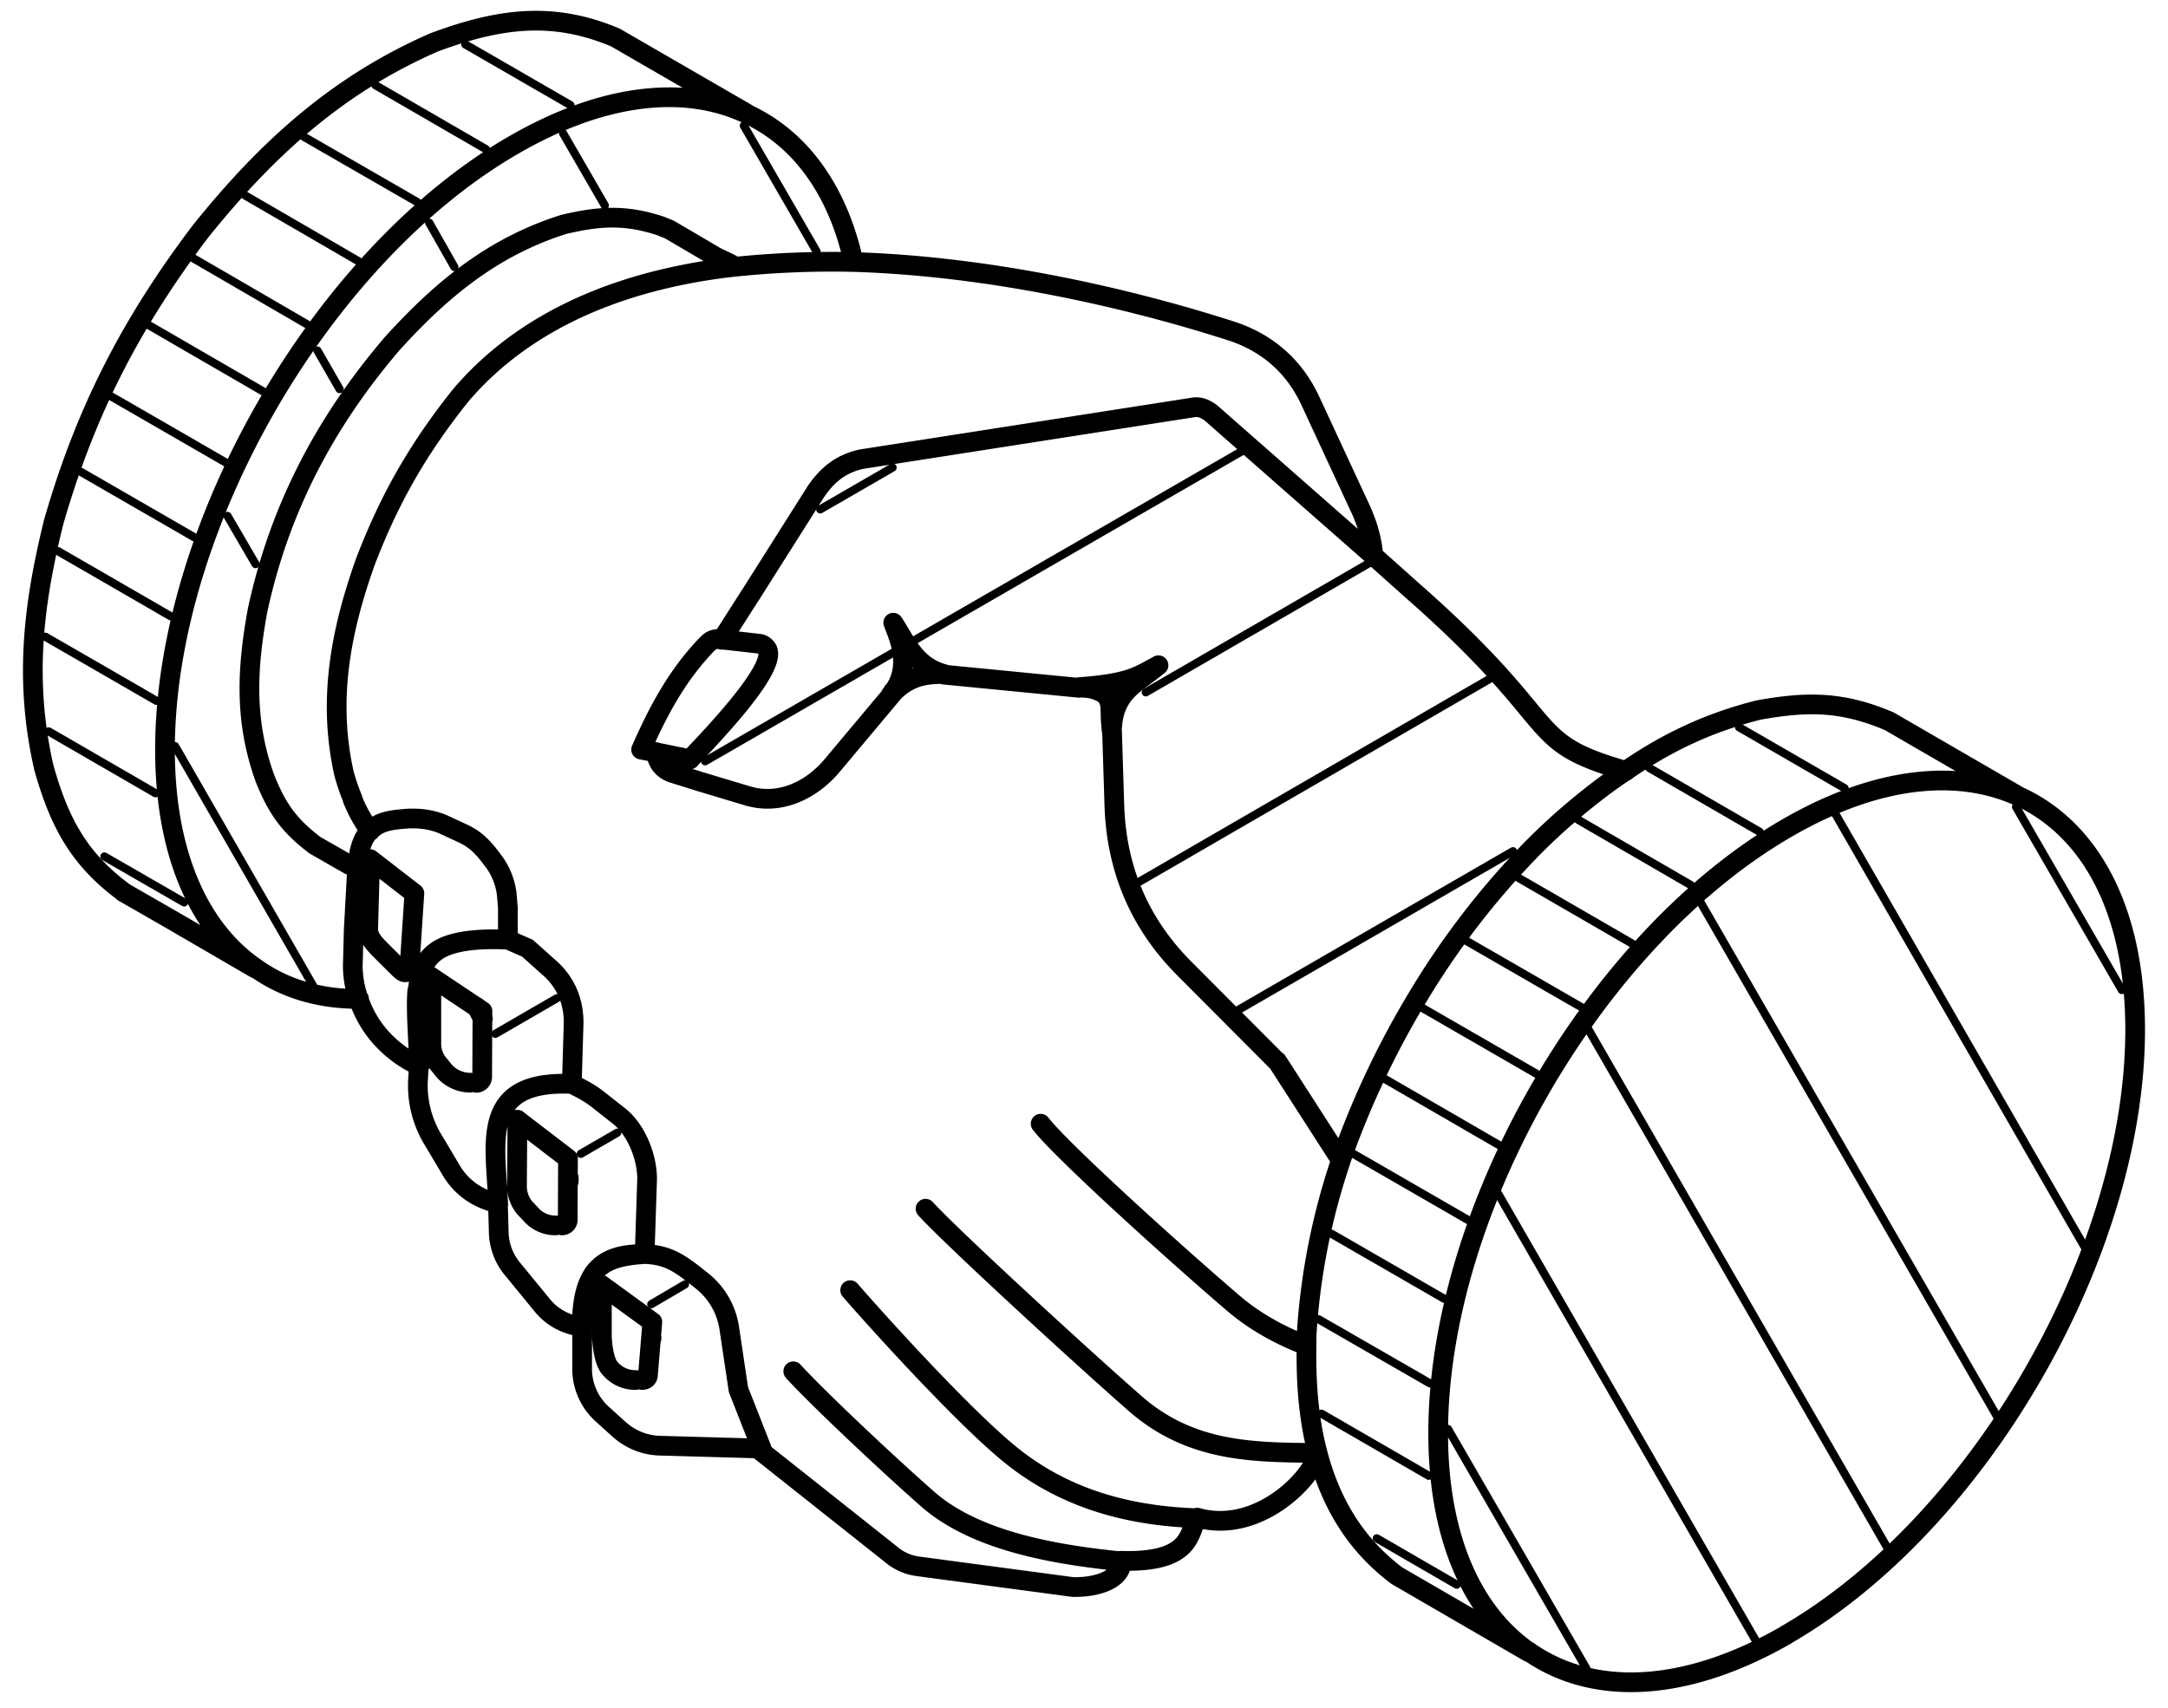
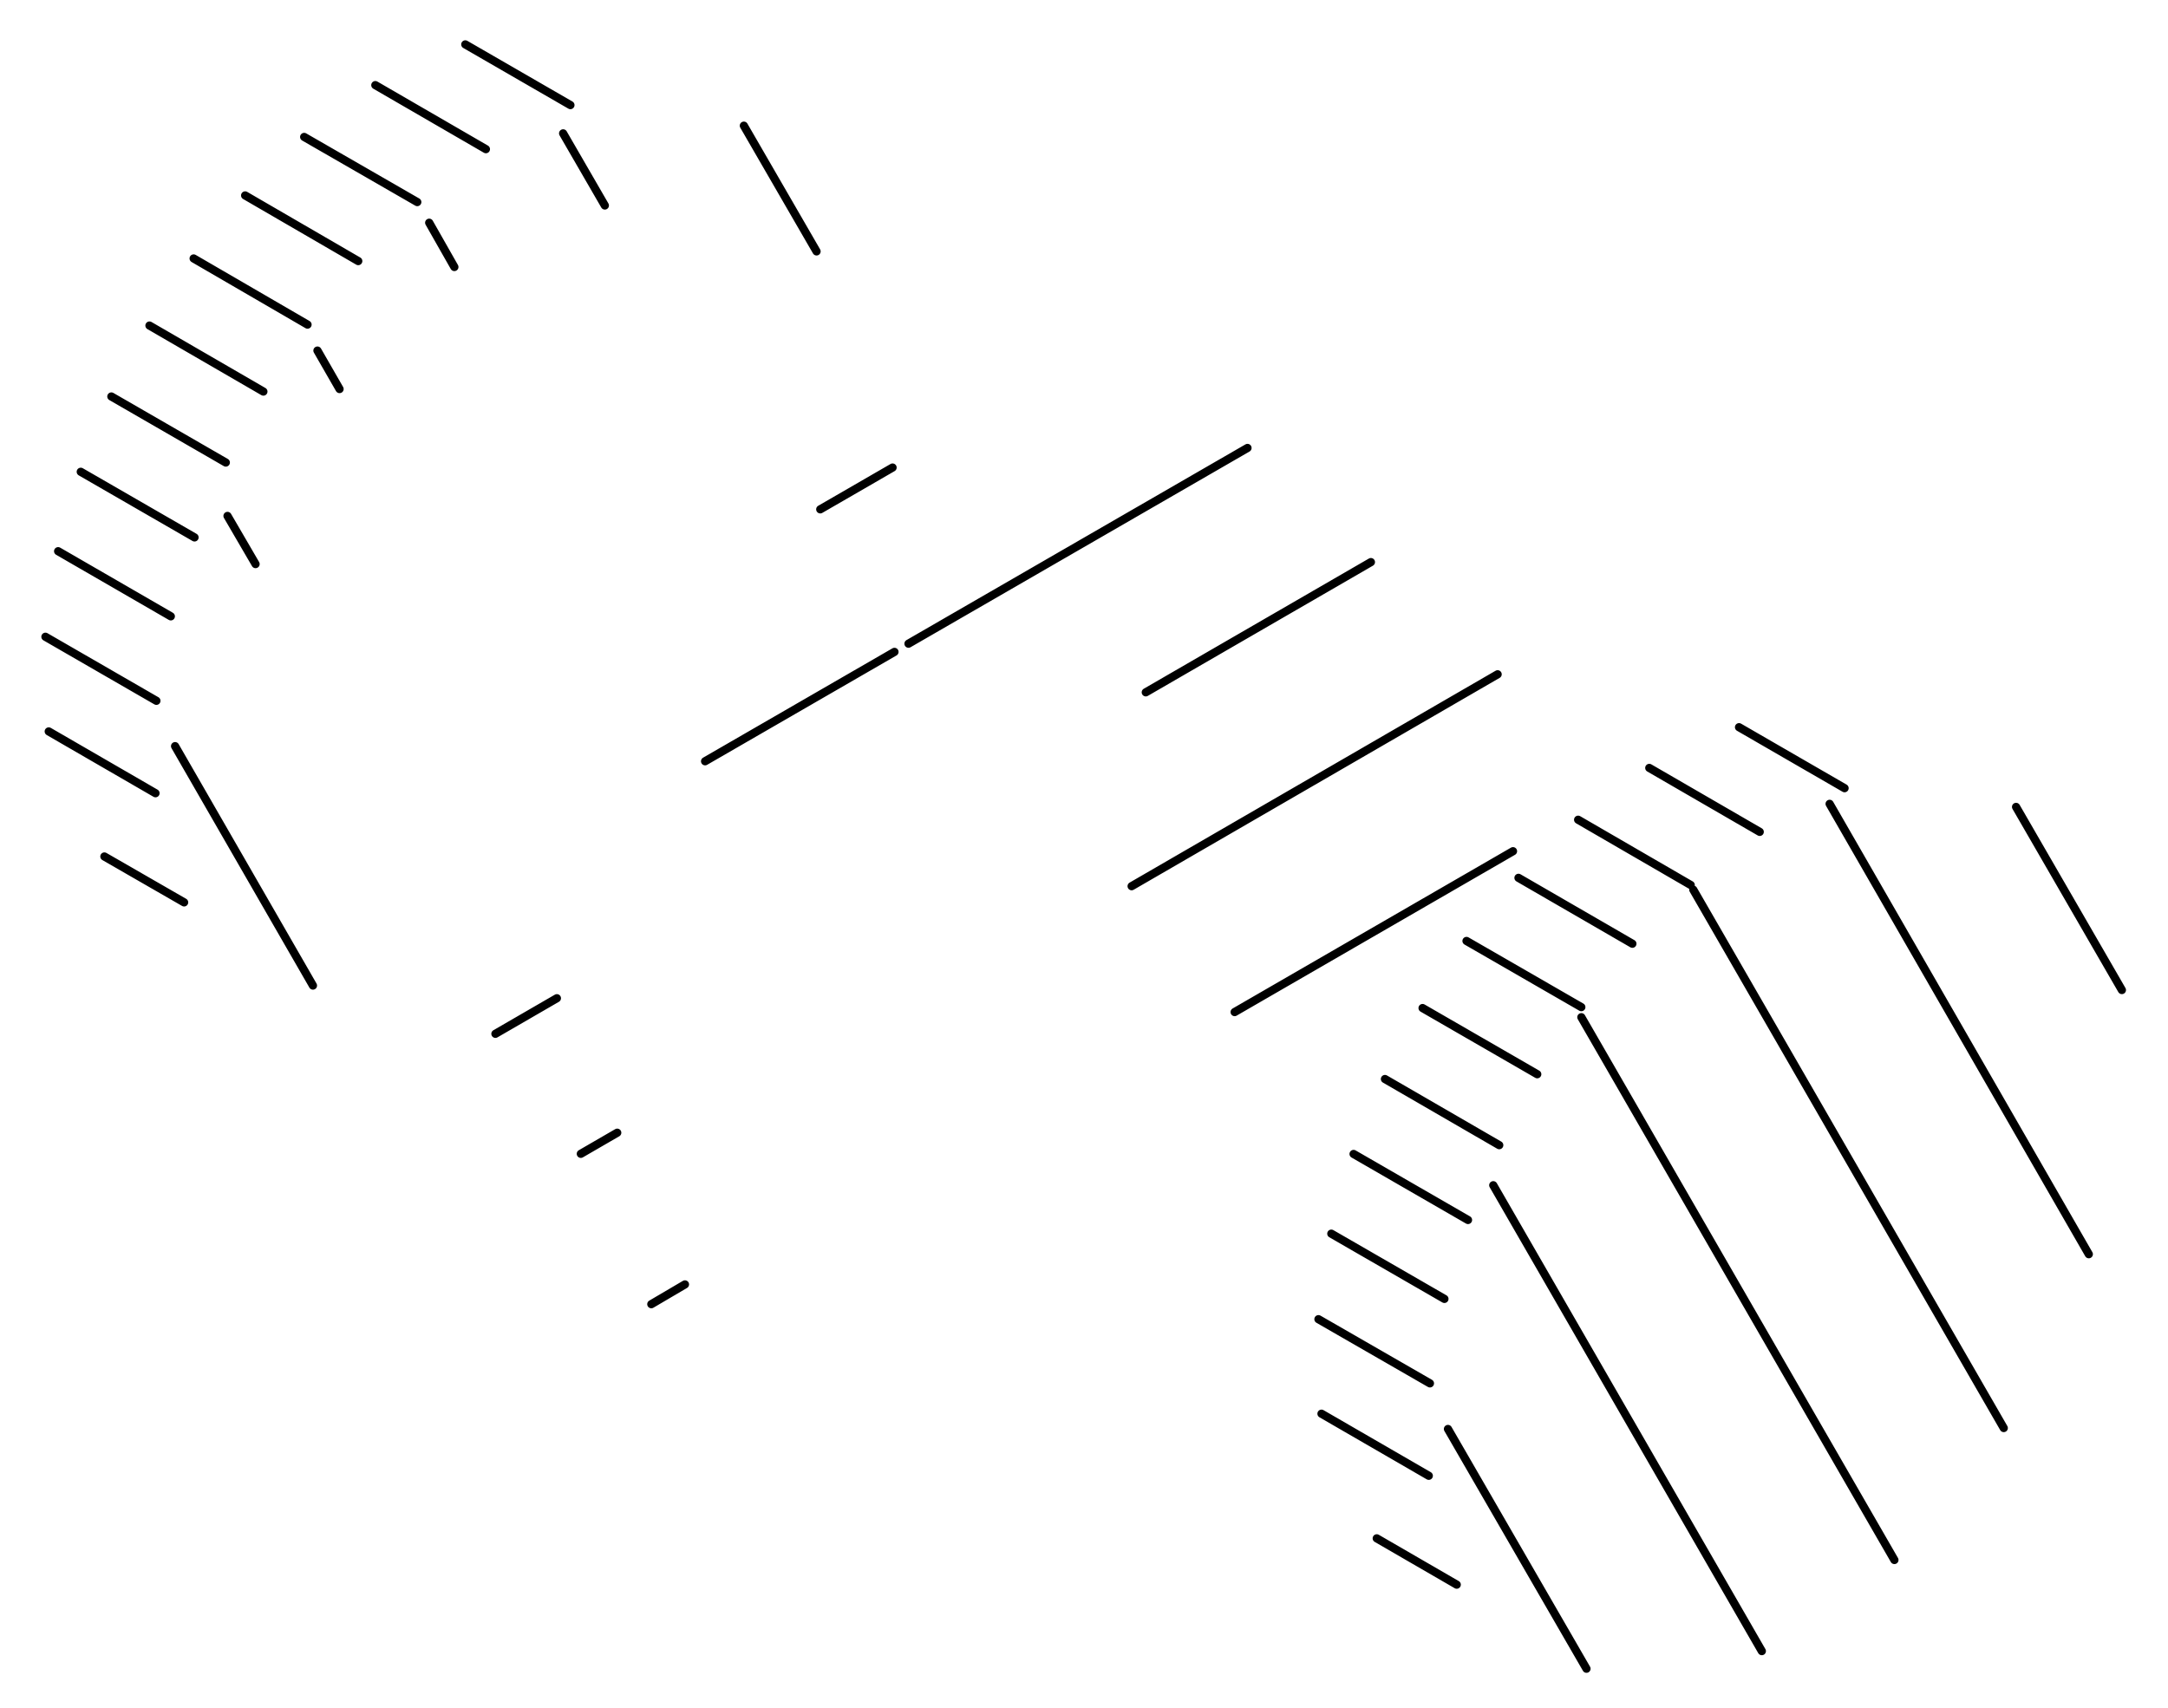
<svg xmlns="http://www.w3.org/2000/svg" width="66" height="52" fill="none">
  <g stroke="#000" stroke-linecap="round">
-     <path d="M27.12 21.153a1.67 1.67 0 00.125-.117l.012-.016c.052-.04.089-.077.13-.109.439-.34.854-.388 1.346-.388-.9-.242-1.174-1.021-1.54-1.562.116.339.544 1.163.1 1.95-.024.036-.048.077-.084.125l-.016.008c-.02.033-.033.073-.073.11zm0 0v.008M3.745 27.15c-1.37-1.022-1.947-2.14-2.41-3.776-.593-2.612-.34-4.89.298-7.474.967-3.372 2.358-6.065 4.475-8.86 2-2.49 4.152-4.461 7.115-5.753C15.16.572 16.8.322 18.74 1.145l3.987 2.306v.012m0 0c-1.879-.88-4.358-.626-7.084.949-5.871 3.384-10.62 11.641-10.62 18.413 0 3.174 1.04 5.463 2.75 6.646.883.63 1.951.953 3.157.945M22.726 3.463c1.6.731 2.765 2.282 3.257 4.506M10.64 26.338l-1.052-.602c-.79-.597-1.157-1.122-1.52-2.03-.629-1.737-.556-3.324-.226-5.125.666-3.089 2.052-5.726 4.096-8.116 1.496-1.652 3.064-2.948 5.217-3.63 1.093-.259 1.883-.307 2.951.044l.278.113 1.416.832c.205.101.403.182.576.29M20 22.91l-.02.04m-.145 17.8v-.013m-2.52-4.769v-.105m21.565-3.549l1.935 3.008s-.008.037-.008.053a20.423 20.423 0 00-1.032 5.298v.286c-.02 1.107.056 2.189.318 3.215l-.008.008v.04c.06.557-1.673 2.544-3.636 1.99-.274.413-.1 1.386-2.334 1.313v.008c.088.412-.464.804-1.448.792l-4.684-.626a1.577 1.577 0 01-.855-.368l-4.068-3.226m.125 0l-.705-1.793-.278-1.861a2.265 2.265 0 00-.819-1.438c-.677-.541-1.016-.8-1.758-.828l.073-2.229c.024-.678-.314-1.55-.855-1.974l-.645-.509c-.274-.21-.5-.323-.79-.468l.053-1.79c.024-.706-.238-1.324-.766-1.772l-.637-.57-.597-.262v-.973l-.024-.29a2.082 2.082 0 00-.448-1.171c-.318-.428-.544-.642-.963-.828l-.496-.23c-.375-.174-.83-.227-1.25-.182-.476.036-.798.121-1.012.367a4.411 4.411 0 01-.532-.957v-.02a6.81 6.81 0 01-.262-.767c-.504-2.241-.105-4.345.653-6.465.742-1.938 1.625-3.464 2.91-5.071 1.488-1.737 3.488-2.815 5.734-3.42a17.38 17.38 0 012.6-.481 28.77 28.77 0 013.608-.145c4.149.125 8.37 1.094 11.474 2.091 1.12.355 1.951 1.086 2.439 2.14l1.548 3.336c.202.456.33.904.367 1.373L36.94 12.64c-.162-.15-.367-.266-.589-.238L26.25 13.978a1.894 1.894 0 00-.39.117c-.44.17-.791.513-1.057.929l-1.935 3.06-.008.009-.887 1.389m-.109-.02c-.141-.009-.238.052-.339.153-.931.969-1.495 2.051-2.007 3.21l.467.089s-.02.024 0 .048c0 .037.008.093.032.142.077.214.23.35.44.428l.85.266 1.424.428c.967.303 1.935-.129 2.592-.904l1.899-2.266m1.52-.512h.008l4.1.4m1.004 1.344l.072 2.293c.077 1.923.778 3.558 2.137 4.919l2.818 2.83M14.7 31.022l-.181-.355M41.81 16.922l1.23 1.098c4.664 4.107 3.277 4.543 6.458 5.455M36.453 46.23c-2.052-.069-4.044-.57-5.757-1.987-1.484-1.223-4.14-4.175-4.814-4.958m14.191 4.958c-1.858-.024-3.793 0-5.507-1.498-1.544-1.349-5.58-5.051-6.39-5.94m3.504-2.588c.629.816 4.015 3.877 5.793 5.403.685.601 1.467 1.034 2.302 1.352m-5.656 6.57c-1.927-.198-4.399-.59-5.886-1.902-1.254-1.102-3.39-3.117-4.084-3.884m37.376-17.468s-.024-.008-.024-.016l-3.987-2.31c-1.416-.602-2.476-.614-3.984-.34-1.556.392-2.826 1.014-4.031 1.846-.605.396-1.181.848-1.774 1.357-.314.266-.706.638-1.004.933a24.484 24.484 0 00-3.52 4.534 26.77 26.77 0 00-2.386 5.048m-.718 8.85c.371 1.454 1.085 2.779 2.427 3.788l4.016 2.33V50.3M12.756 32.452c-.024-.917-.101-1.684-.053-2.278m10.35 13.93l-2.984-.084a1.933 1.933 0 01-1.23-.505l-.487-.44a1.858 1.858 0 01-.63-1.425v-1.224m-.266-.076a1.79 1.79 0 01-.975-.638l-.867-1.058a1.811 1.811 0 01-.431-1.147l-.024-.84-.315-.117a2.09 2.09 0 01-1.092-.888l-.54-.909a3.177 3.177 0 01-.484-1.91l.024-.392c-.855-.403-1.536-1.118-1.835-2.035a2.954 2.954 0 01-.173-1.146l.024-.945.101-1.85.016-.137c.049-.513.162-.832.375-1.042m1.867 4.45l1.56 1.042-.008 2.007c0 .044-.02.088-.053.125-.04.032-.072.052-.12.052m-.19-.004a1.07 1.07 0 01-.794-.36l-.133-.165a.983.983 0 01-.258-.698v-1.999m2.616 4.349l1.544 1.183-.008 1.861a.168.168 0 01-.052.126.18.18 0 01-.125.048m-.186 0a.985.985 0 01-.778-.36l-.153-.16a1.024 1.024 0 01-.25-.703l.012-1.995m2.564 5.035l1.544 1.123-.133 1.61c0 .09-.072.158-.177.158m-.198 0a.999.999 0 01-.782-.359l-.008-.008c-.173-.198-.238-.747-.238-1.006v-1.514m-5.555-6.675c-.024-.916-.1-1.683-.053-2.277.065-.642.25-1.114.831-1.36.42-.174 1.032-.251 1.923-.21m5.543-5.492l-1.003-.206-.02-.008-.468-.09m2.346-3.363l.109.02 1.113.126c.108.008.197.06.262.157.358.598-1.923 2.9-2.343 3.364m-5.841 13.56c-.073-1.89-.593-3.8 2.245-3.675m-9.635-3.526v.013L5.229 28.01l-1.476-.848m31.51-6.905c-.652.565-1.382.78-1.414 2.01-.016-.052-.016-.1-.016-.153-.085-.597.14-.96-.613-1.146-.037-.009-.085-.012-.125-.02a1.94 1.94 0 01-.25-.025c1.576-.113 1.806-.343 2.423-.666h-.004zm19.134 29.51C60.255 46.377 65 38.14 65 31.356c0-3.598-1.33-6.057-3.467-7.074h-.008c-1.887-.893-4.386-.654-7.124.932-5.866 3.392-10.619 11.638-10.619 18.426 0 3.064.968 5.297 2.572 6.52.053.045.117.09.182.126 1.935 1.36 4.737 1.288 7.865-.517l-.004-.004zM11.268 26.16l1.347 1.042-.154 2.33c0 .06-.072.073-.133.073-.056.008-.173-.11-.213-.15l-.556-.553c-.162-.17-.351-.367-.351-.61l.06-2.132zm6.447 14.343c-.037-1.793.608-2.322 1.858-2.314-1.733.11-1.746.844-1.858 2.314z" stroke-width=".6" stroke-linejoin="round" />
    <path d="M5.605 27.477L3.178 26.08m1.556-1.927l-3.25-1.881m3.277-.933l-3.378-1.95m3.817-.622l-3.43-1.983m4.152-.42l-3.463-1.998m4.415-.282L3.39 12.073m4.628-.15L4.55 9.913m4.812-.029L5.895 7.87m5.011.08L7.463 5.951m5.24.202L9.26 4.17m5.532.372l-3.366-1.95m5.939.608l-3.2-1.848M9.527 30.01L5.33 22.72m2.45-5.544l-.854-1.466m3.411-3.864l-.673-1.171m4.168-2.545l-.766-1.348m5.347-.525l-1.27-2.196m7.715 3.594l-2.213-3.828M46.06 25.919l-8.474 4.898m8.006-10.285L34.45 26.984m7.284-9.868l-6.853 3.965m3.096-7.441l-10.32 5.96m-.427.25l-5.765 3.33m5.707-8.943l-2.201 1.272m19.376 32.743l-2.435-1.41m1.584-1.905l-3.266-1.89m3.301-.924l-3.394-1.954m3.835-.618l-3.443-1.986m4.161-.417l-3.483-2.01m4.434-.268l-3.479-2.014m4.636-.146l-3.491-2.015m4.833-.028l-3.495-2.015m5.049.084l-3.467-2.006m5.243.218l-3.427-1.987m5.528.369l-3.362-1.947m5.945.617l-3.213-1.857m-4.644 28.669l-4.217-7.3m9.555 6.764L45.459 36.09m12.212 11.411l-9.53-16.527M61 43.483L51.548 27.09m12.041 11.1l-7.89-13.713m8.897 5.669l-3.221-5.576M20.852 39.11l-1.024.602m-1.038-5.221l-1.108.642m-.729-4.737l-1.871 1.083" stroke-width=".25" stroke-miterlimit="10" />
  </g>
</svg>